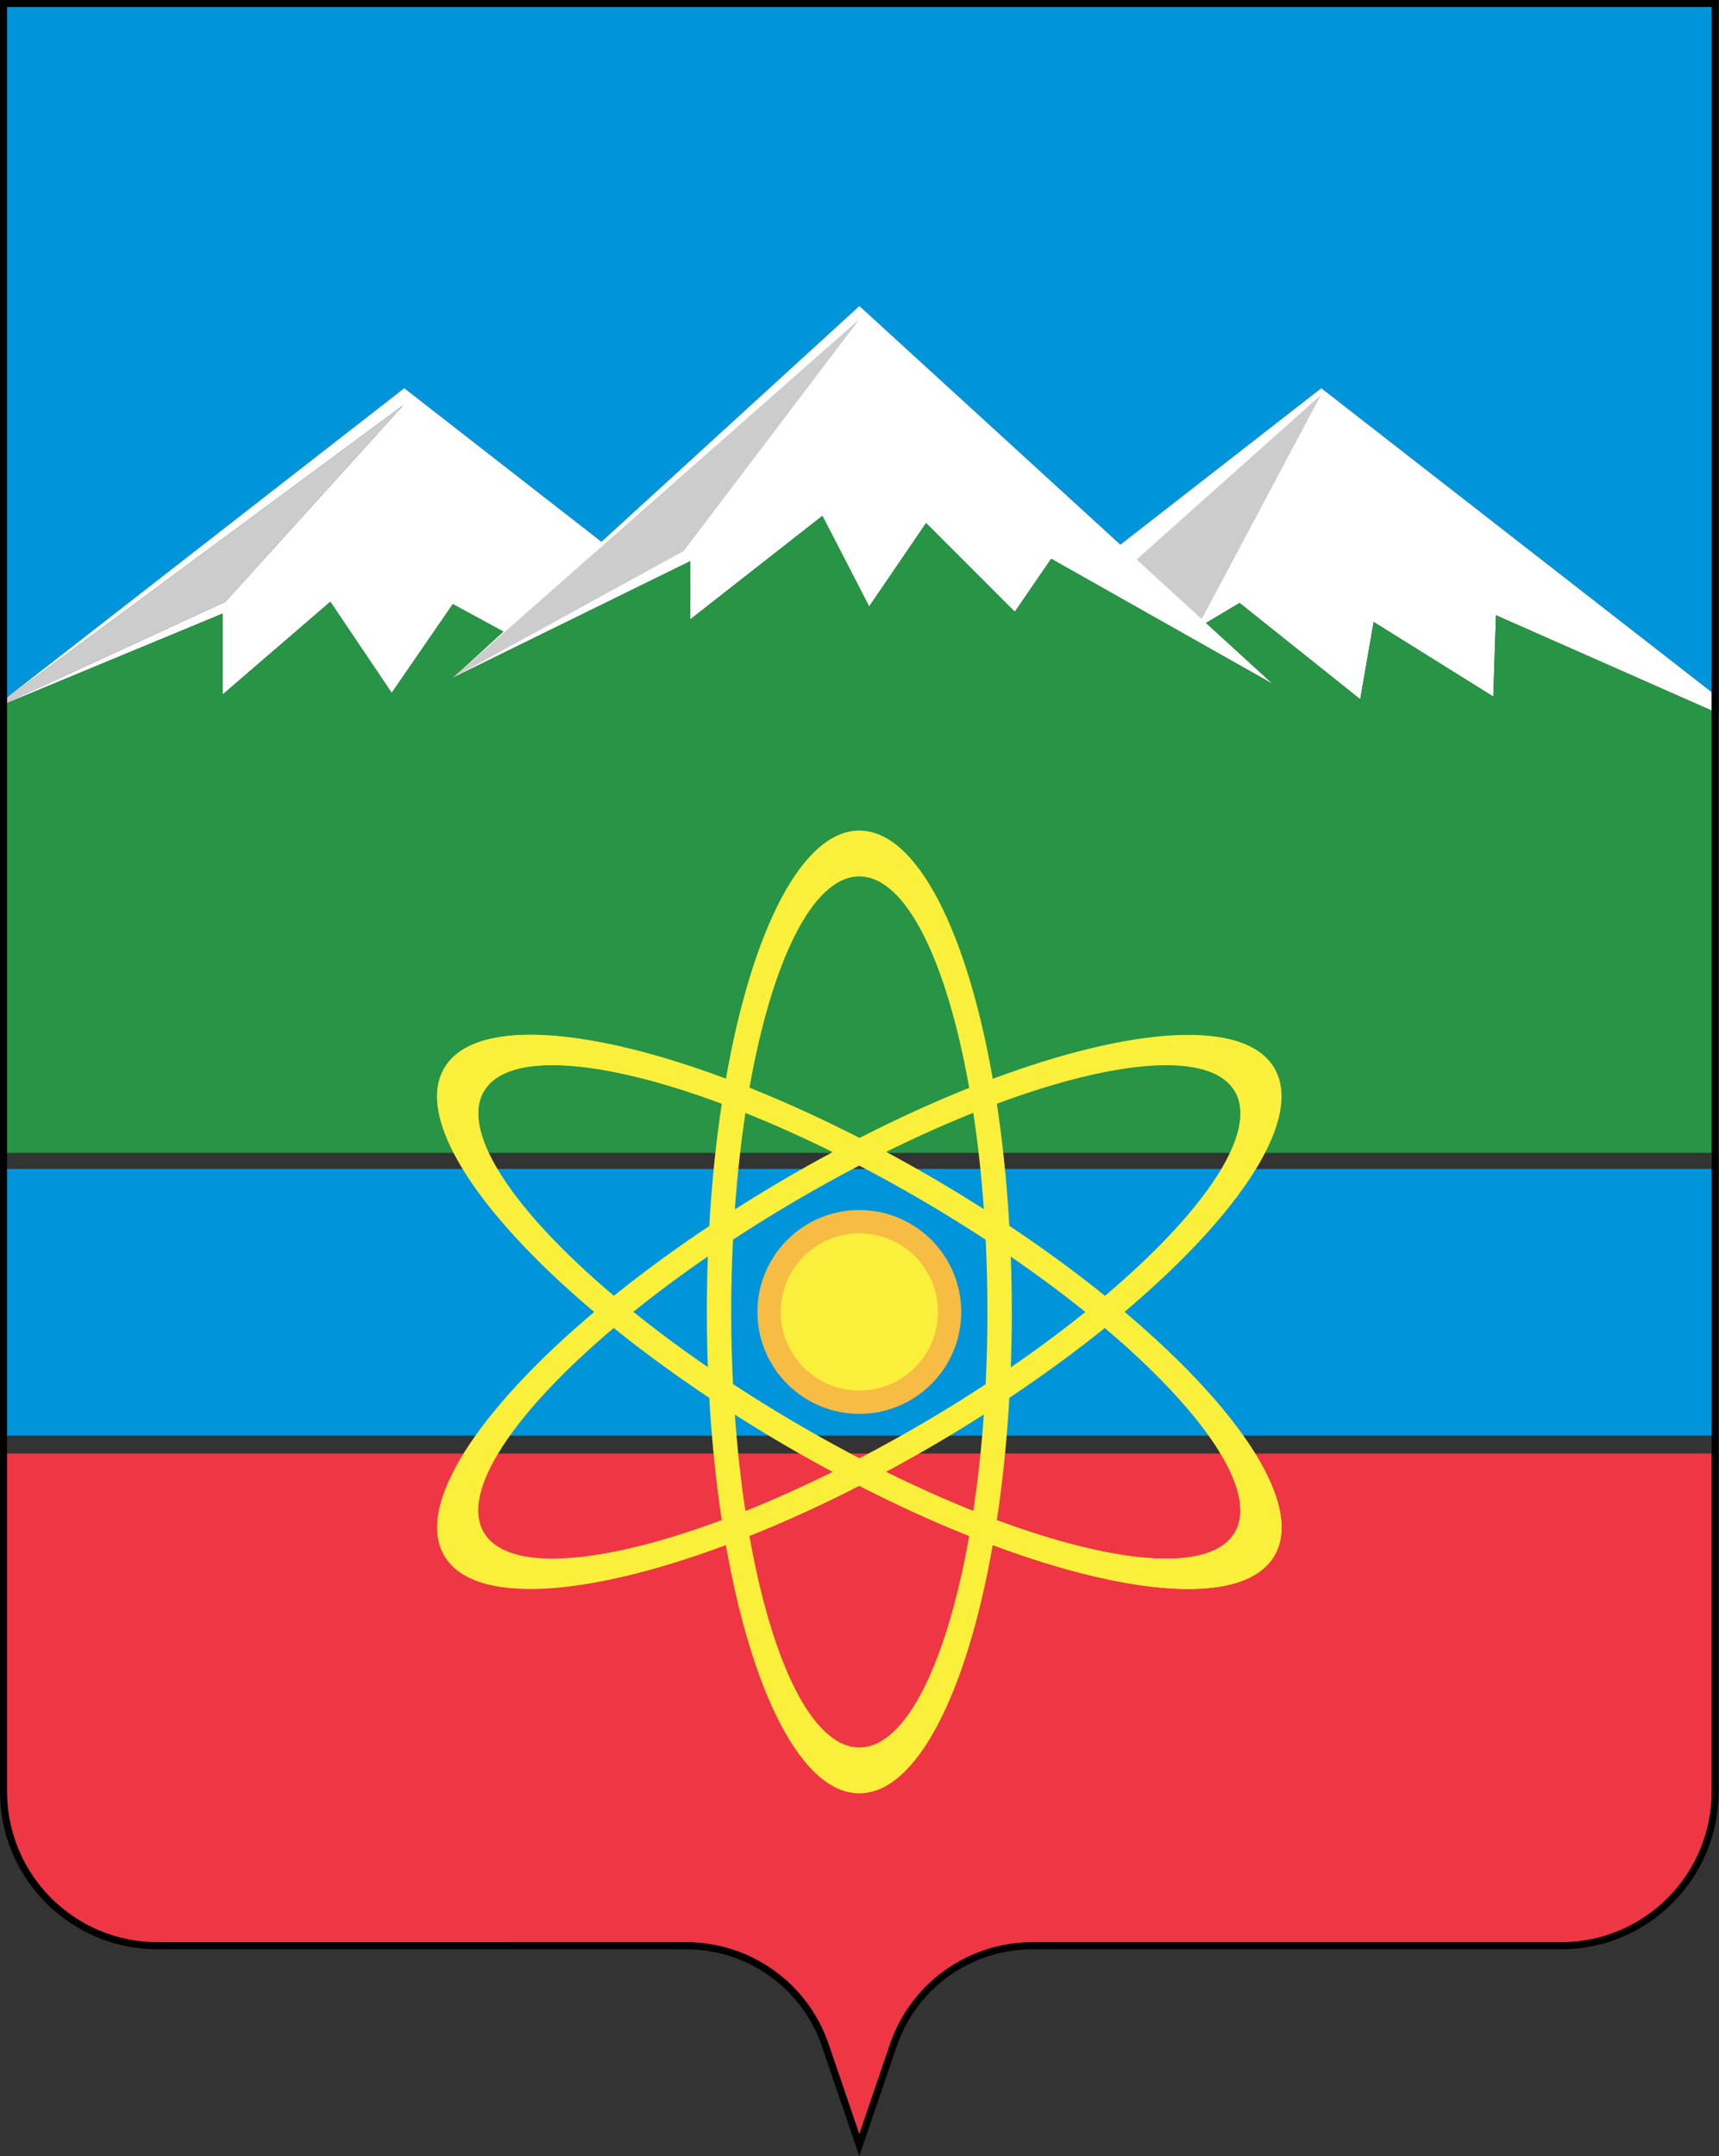
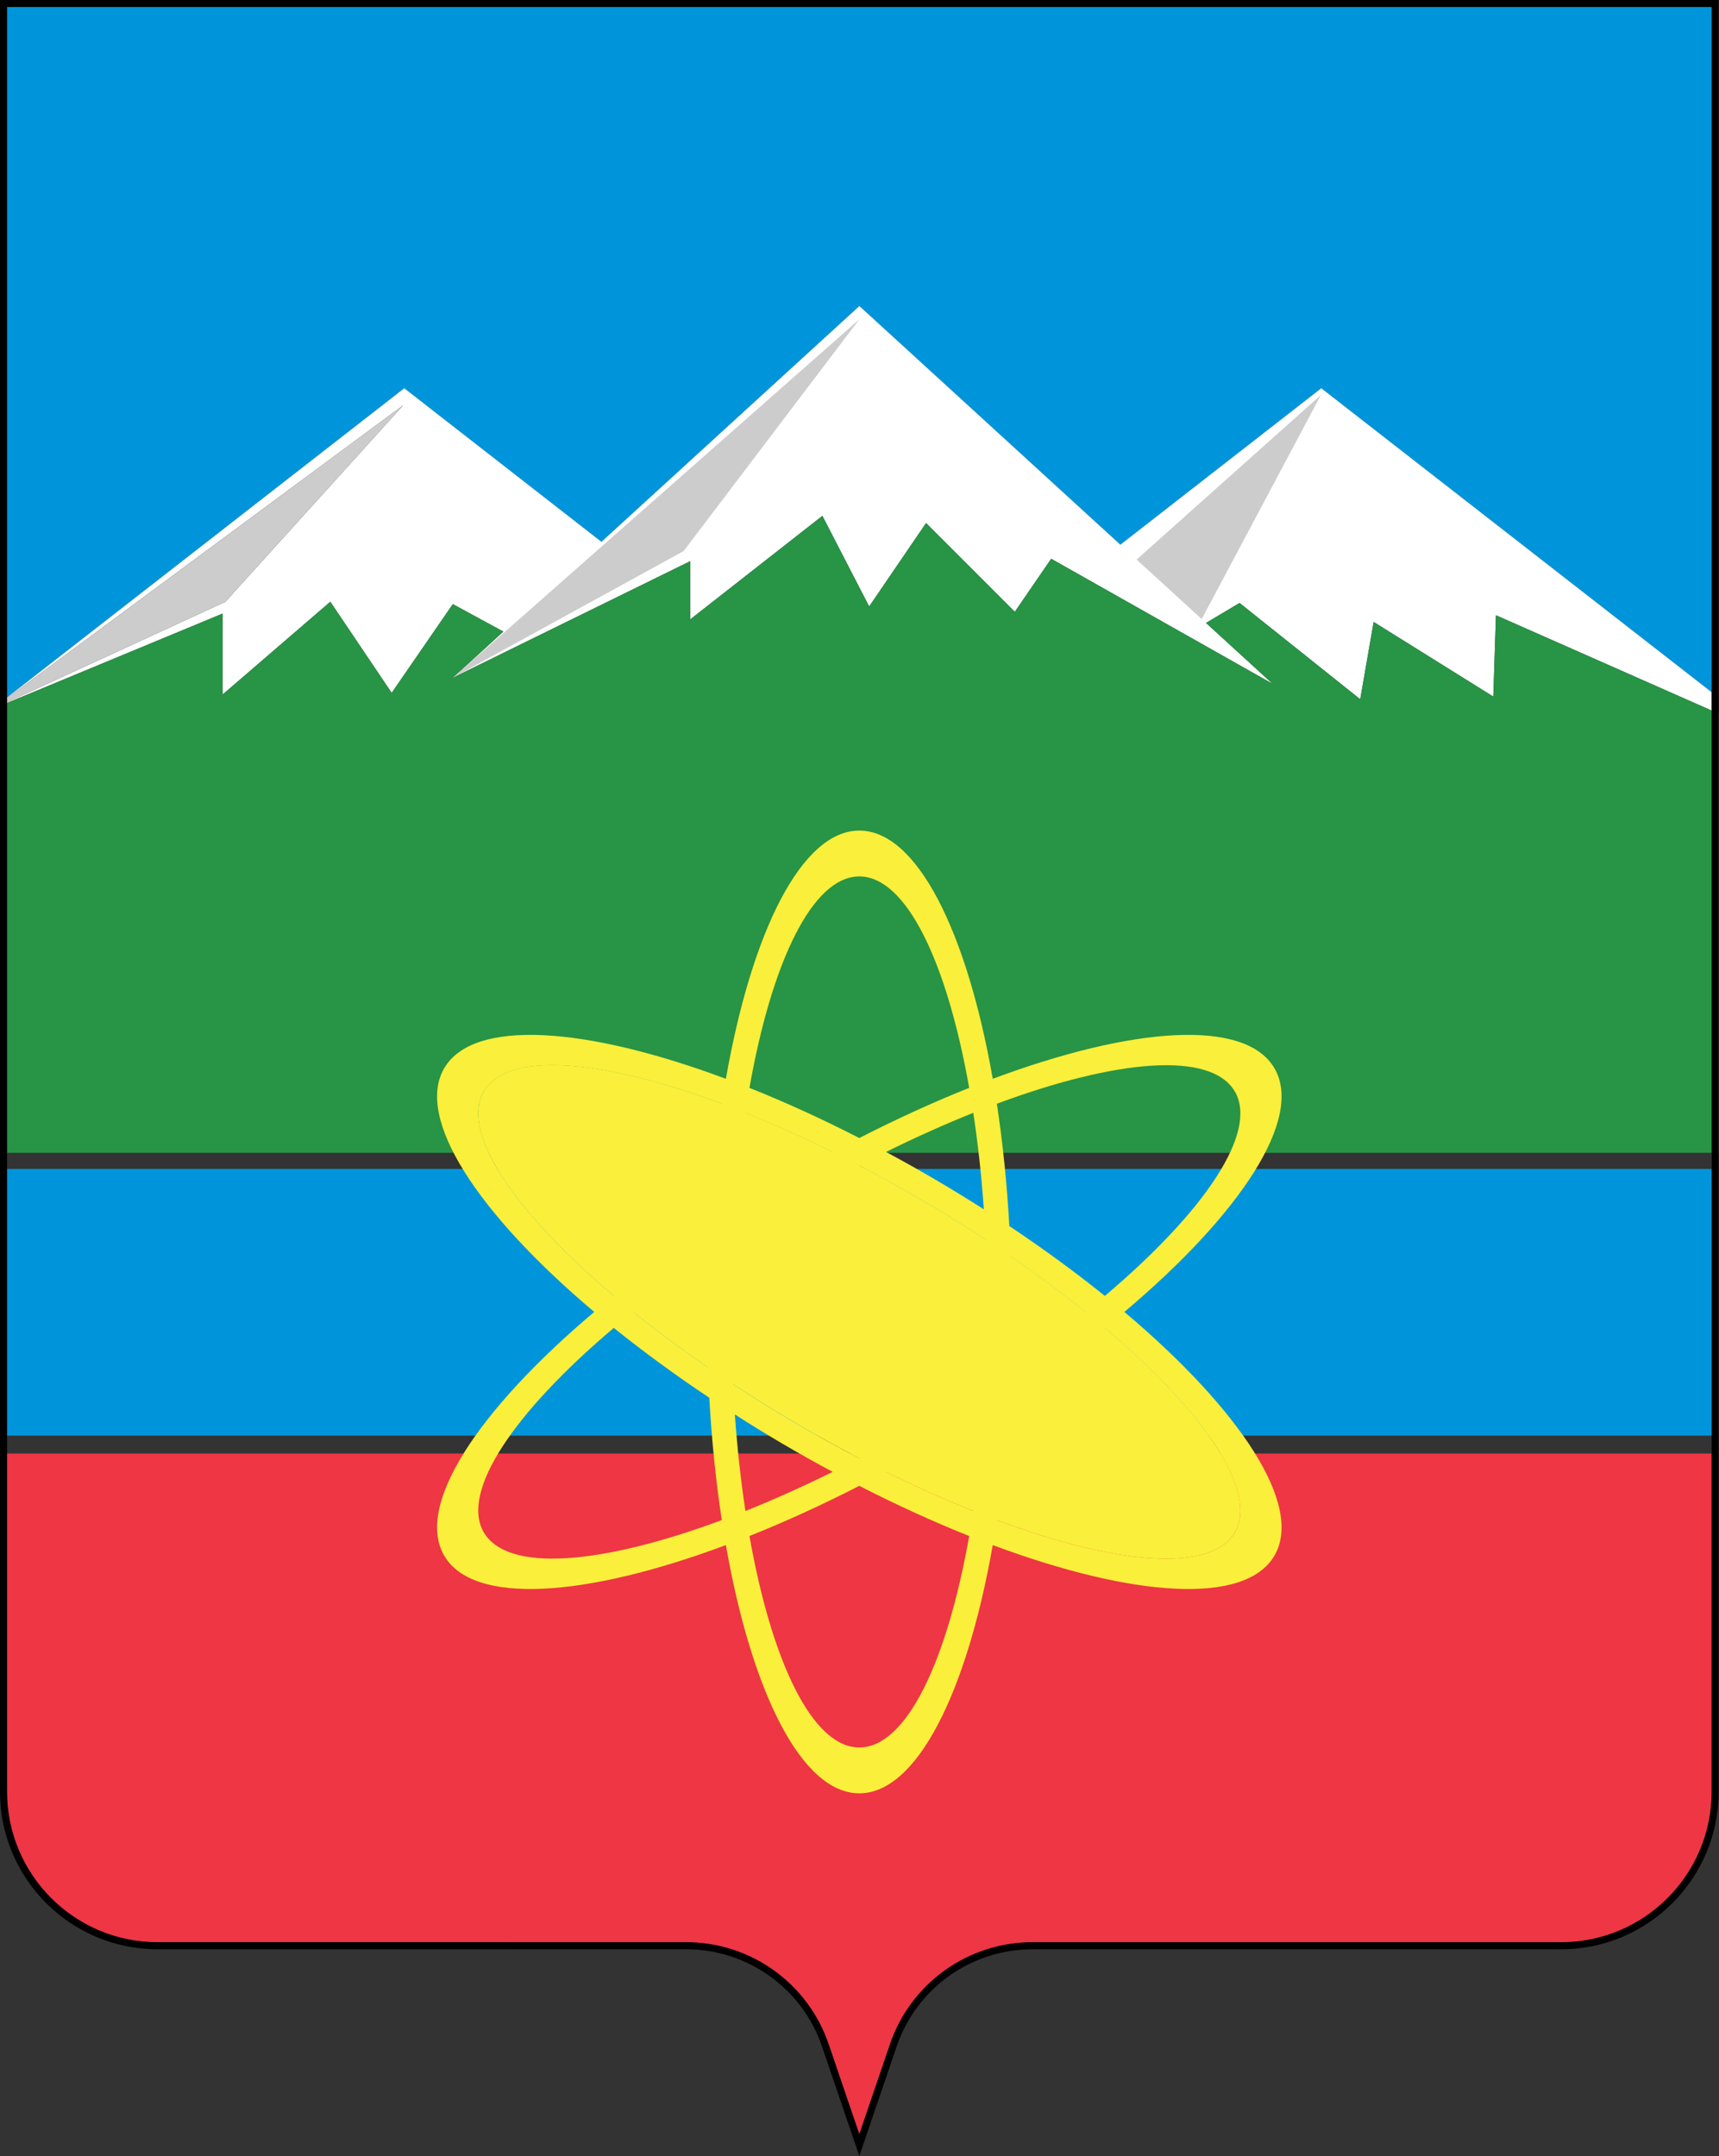
<svg xmlns="http://www.w3.org/2000/svg" id="_контент" data-name="контент" viewBox="0 0 239.23 300">
  <rect x="0" y="0" width="239.23" height="300" fill="#333333" stroke="none" />
  <defs>
    <style> .cls-1 { fill: #289445; } .cls-2 { fill: #f7bc44; } .cls-3 { fill: #fff; } .cls-4 { fill: none; } .cls-5 { fill: #ee3645; } .cls-6 { fill: #faef3b; } .cls-7 { fill: #0095da; } .cls-8 { fill: #ccc; } </style>
  </defs>
  <g id="_027-трёхгорный-челябинская-область" data-name="027-трёхгорный-челябинская-область">
    <rect class="cls-4" x=".97" y="160.41" width="237.24" height="2.24" />
    <rect class="cls-4" x=".97" y="199.76" width="237.24" height="2.49" />
    <polygon class="cls-7" points="238.21 98.87 238.21 98.87 208.19 85.61 238.21 98.87" />
    <polygon class="cls-7" points="83.7 75.39 119.6 42.58 155.92 75.79 183.88 54.02 238.21 96.32 238.21 .97 .97 .97 .97 97.06 56.26 54.02 83.7 75.39" />
    <polygon class="cls-7" points=".97 97.82 .97 97.82 30.97 85.38 .97 97.82" />
    <rect class="cls-7" x=".97" y="162.65" width="237.24" height="37.11" />
    <polygon class="cls-3" points="30.97 96.65 45.97 83.73 54.51 96.41 63.02 84.06 70.05 87.88 63.02 94.3 96.05 78.09 96.05 86.19 114.45 71.78 120.96 84.39 128.88 72.78 141.23 85.13 146.29 77.75 177.12 95.16 167.84 86.68 172.51 83.9 189.3 97.3 191.17 86.54 207.82 96.93 208.19 85.61 238.21 98.87 238.21 96.32 183.88 54.02 155.92 75.79 119.6 42.58 83.7 75.39 56.26 54.02 .97 97.06 .97 97.14 56.11 56.39 31.36 83.74 .97 97.73 .97 97.82 30.97 85.38 30.97 96.65" />
    <polygon class="cls-8" points="56.11 56.39 .97 97.14 .97 97.73 31.36 83.74 56.11 56.39" />
    <path class="cls-5" d="M.97,249.31c0,11.55,9.39,20.94,20.94,20.94h73.58c8.97,0,16.94,5.7,19.83,14.19l4.27,12.53,4.27-12.53c2.89-8.49,10.86-14.19,19.83-14.19h73.58c11.55,0,20.94-9.4,20.94-20.94v-47.06H.97v47.06Z" />
    <polygon class="cls-1" points="238.21 98.87 208.19 85.61 207.82 96.93 191.17 86.54 189.3 97.3 172.51 83.9 167.84 86.68 177.12 95.16 146.29 77.75 141.23 85.13 128.88 72.78 120.96 84.39 114.45 71.78 96.05 86.19 96.05 78.09 63.02 94.3 70.05 87.88 63.02 84.06 54.51 96.41 45.97 83.73 30.97 96.65 30.97 85.38 .97 97.82 .97 160.41 238.21 160.41 238.21 98.87" />
    <polygon class="cls-1" points="239.19 99.3 239.19 160.41 239.23 160.41 239.23 109.13 239.23 99.32 239.19 99.3" />
    <path d="M239.19,99.3h0V0H0v98.23h0v151.08c0,12.09,9.83,21.92,21.92,21.92h73.58c8.55,0,16.15,5.44,18.9,13.53l5.19,15.24,5.19-15.24c2.76-8.1,10.35-13.53,18.9-13.53h73.58c12.09,0,21.92-9.83,21.92-21.92V99.3ZM238.21,199.76v49.55c0,11.55-9.39,20.94-20.94,20.94h-73.58c-8.97,0-16.94,5.7-19.83,14.19l-4.27,12.53-4.27-12.53c-2.89-8.49-10.86-14.19-19.83-14.19H21.92c-11.55,0-20.94-9.4-20.94-20.94V97.82h0V.97h237.24v97.9h0v100.89Z" />
-     <circle class="cls-2" cx="119.59" cy="182.55" r="14.18" />
    <circle class="cls-6" cx="119.59" cy="182.55" r="10.94" />
-     <path class="cls-6" d="M61.84,148.61c-5.94,10.11,15.11,33.49,47.01,52.23,31.9,18.74,62.57,25.74,68.51,15.63,5.94-10.11-15.11-33.49-47.01-52.23-31.9-18.74-62.57-25.74-68.51-15.63ZM171.84,213.24c-4.99,8.49-32.42,1.63-61.28-15.33-28.86-16.95-48.21-37.58-43.22-46.07,4.99-8.49,32.42-1.63,61.28,15.33,28.86,16.95,48.21,37.58,43.22,46.07Z" />
+     <path class="cls-6" d="M61.84,148.61ZM171.84,213.24c-4.99,8.49-32.42,1.63-61.28-15.33-28.86-16.95-48.21-37.58-43.22-46.07,4.99-8.49,32.42-1.63,61.28,15.33,28.86,16.95,48.21,37.58,43.22,46.07Z" />
    <polygon class="cls-8" points="158.18 77.86 167.24 86.14 183.83 54.96 158.18 77.86" />
    <polygon class="cls-8" points="63.02 94.3 119.59 44.43 95.14 76.68 63.02 94.3" />
    <path class="cls-6" d="M156.48,182.55c16.25-13.71,24.96-26.97,20.87-33.93-4.05-6.89-19.6-5.82-39.19,1.49-3.62-20.6-10.58-34.54-18.57-34.54s-14.95,13.95-18.57,34.54c-19.59-7.31-35.14-8.38-39.19-1.49-4.09,6.96,4.63,20.23,20.87,33.93-16.25,13.71-24.96,26.97-20.87,33.93,4.05,6.89,19.6,5.82,39.19-1.49,3.62,20.6,10.58,34.54,18.57,34.54s14.95-13.95,18.57-34.54c19.59,7.31,35.14,8.38,39.19,1.49,4.09-6.96-4.63-20.23-20.87-33.93ZM171.84,151.85c3.32,5.66-4.17,16.71-18.08,28.47-4.04-3.26-8.5-6.52-13.29-9.72-.34-5.99-.93-11.7-1.74-17.02,16.78-6.24,29.82-7.32,33.11-1.72ZM128.62,197.92c-3.03,1.78-6.05,3.45-9.03,5-2.98-1.55-5.99-3.22-9.03-5-2.96-1.74-5.81-3.51-8.55-5.31-.16-3.27-.25-6.63-.25-10.06s.09-6.79.25-10.06c2.74-1.8,5.59-3.57,8.55-5.31,3.03-1.78,6.05-3.45,9.03-5,2.98,1.55,5.99,3.22,9.03,5,2.96,1.74,5.81,3.51,8.55,5.31.16,3.27.25,6.63.25,10.06s-.09,6.79-.25,10.06c-2.74,1.8-5.59,3.57-8.55,5.31ZM136.92,196.82c-.34,4.72-.83,9.21-1.47,13.43-3.9-1.56-7.97-3.38-12.15-5.45,2.34-1.26,4.69-2.57,7.04-3.95,2.25-1.32,4.44-2.67,6.57-4.03ZM115.89,204.8c-4.17,2.06-8.24,3.88-12.15,5.45-.64-4.21-1.14-8.71-1.47-13.43,2.14,1.36,4.32,2.71,6.57,4.03,2.36,1.39,4.71,2.7,7.04,3.95ZM98.51,190.25c-3.72-2.56-7.2-5.14-10.38-7.71,3.19-2.57,6.66-5.15,10.38-7.71-.09,2.53-.14,5.1-.14,7.71s.05,5.18.14,7.71ZM102.27,168.28c.34-4.72.83-9.21,1.47-13.43,3.9,1.56,7.97,3.38,12.15,5.45-2.34,1.26-4.69,2.57-7.04,3.95-2.25,1.32-4.44,2.67-6.57,4.03ZM123.3,160.29c4.17-2.06,8.24-3.88,12.15-5.45.64,4.21,1.14,8.71,1.47,13.43-2.14-1.36-4.32-2.71-6.57-4.03-2.36-1.39-4.71-2.7-7.04-3.95ZM140.67,174.84c3.72,2.56,7.2,5.14,10.38,7.71-3.19,2.57-6.66,5.15-10.38,7.71.09-2.53.14-5.1.14-7.71s-.05-5.18-.14-7.71ZM119.59,121.95c6.49,0,12.17,11.79,15.29,29.42-4.91,1.96-10.05,4.3-15.29,6.98-5.24-2.68-10.37-5.02-15.29-6.98,3.12-17.63,8.8-29.42,15.29-29.42ZM67.34,151.85c3.29-5.6,16.33-4.52,33.11,1.72-.81,5.32-1.4,11.04-1.74,17.02-4.79,3.2-9.24,6.46-13.29,9.72-13.91-11.76-21.4-22.81-18.08-28.47ZM67.34,213.24c-3.32-5.66,4.17-16.71,18.08-28.47,4.05,3.26,8.5,6.52,13.29,9.72.34,5.99.93,11.7,1.74,17.02-16.78,6.24-29.82,7.32-33.11,1.72ZM119.59,243.15c-6.49,0-12.17-11.79-15.29-29.42,4.91-1.96,10.05-4.3,15.29-6.98,5.24,2.68,10.37,5.02,15.29,6.98-3.12,17.63-8.8,29.42-15.29,29.42ZM171.84,213.24c-3.29,5.6-16.33,4.52-33.11-1.72.81-5.32,1.4-11.04,1.74-17.02,4.79-3.2,9.24-6.46,13.29-9.72,13.91,11.76,21.4,22.81,18.08,28.47Z" />
  </g>
</svg>